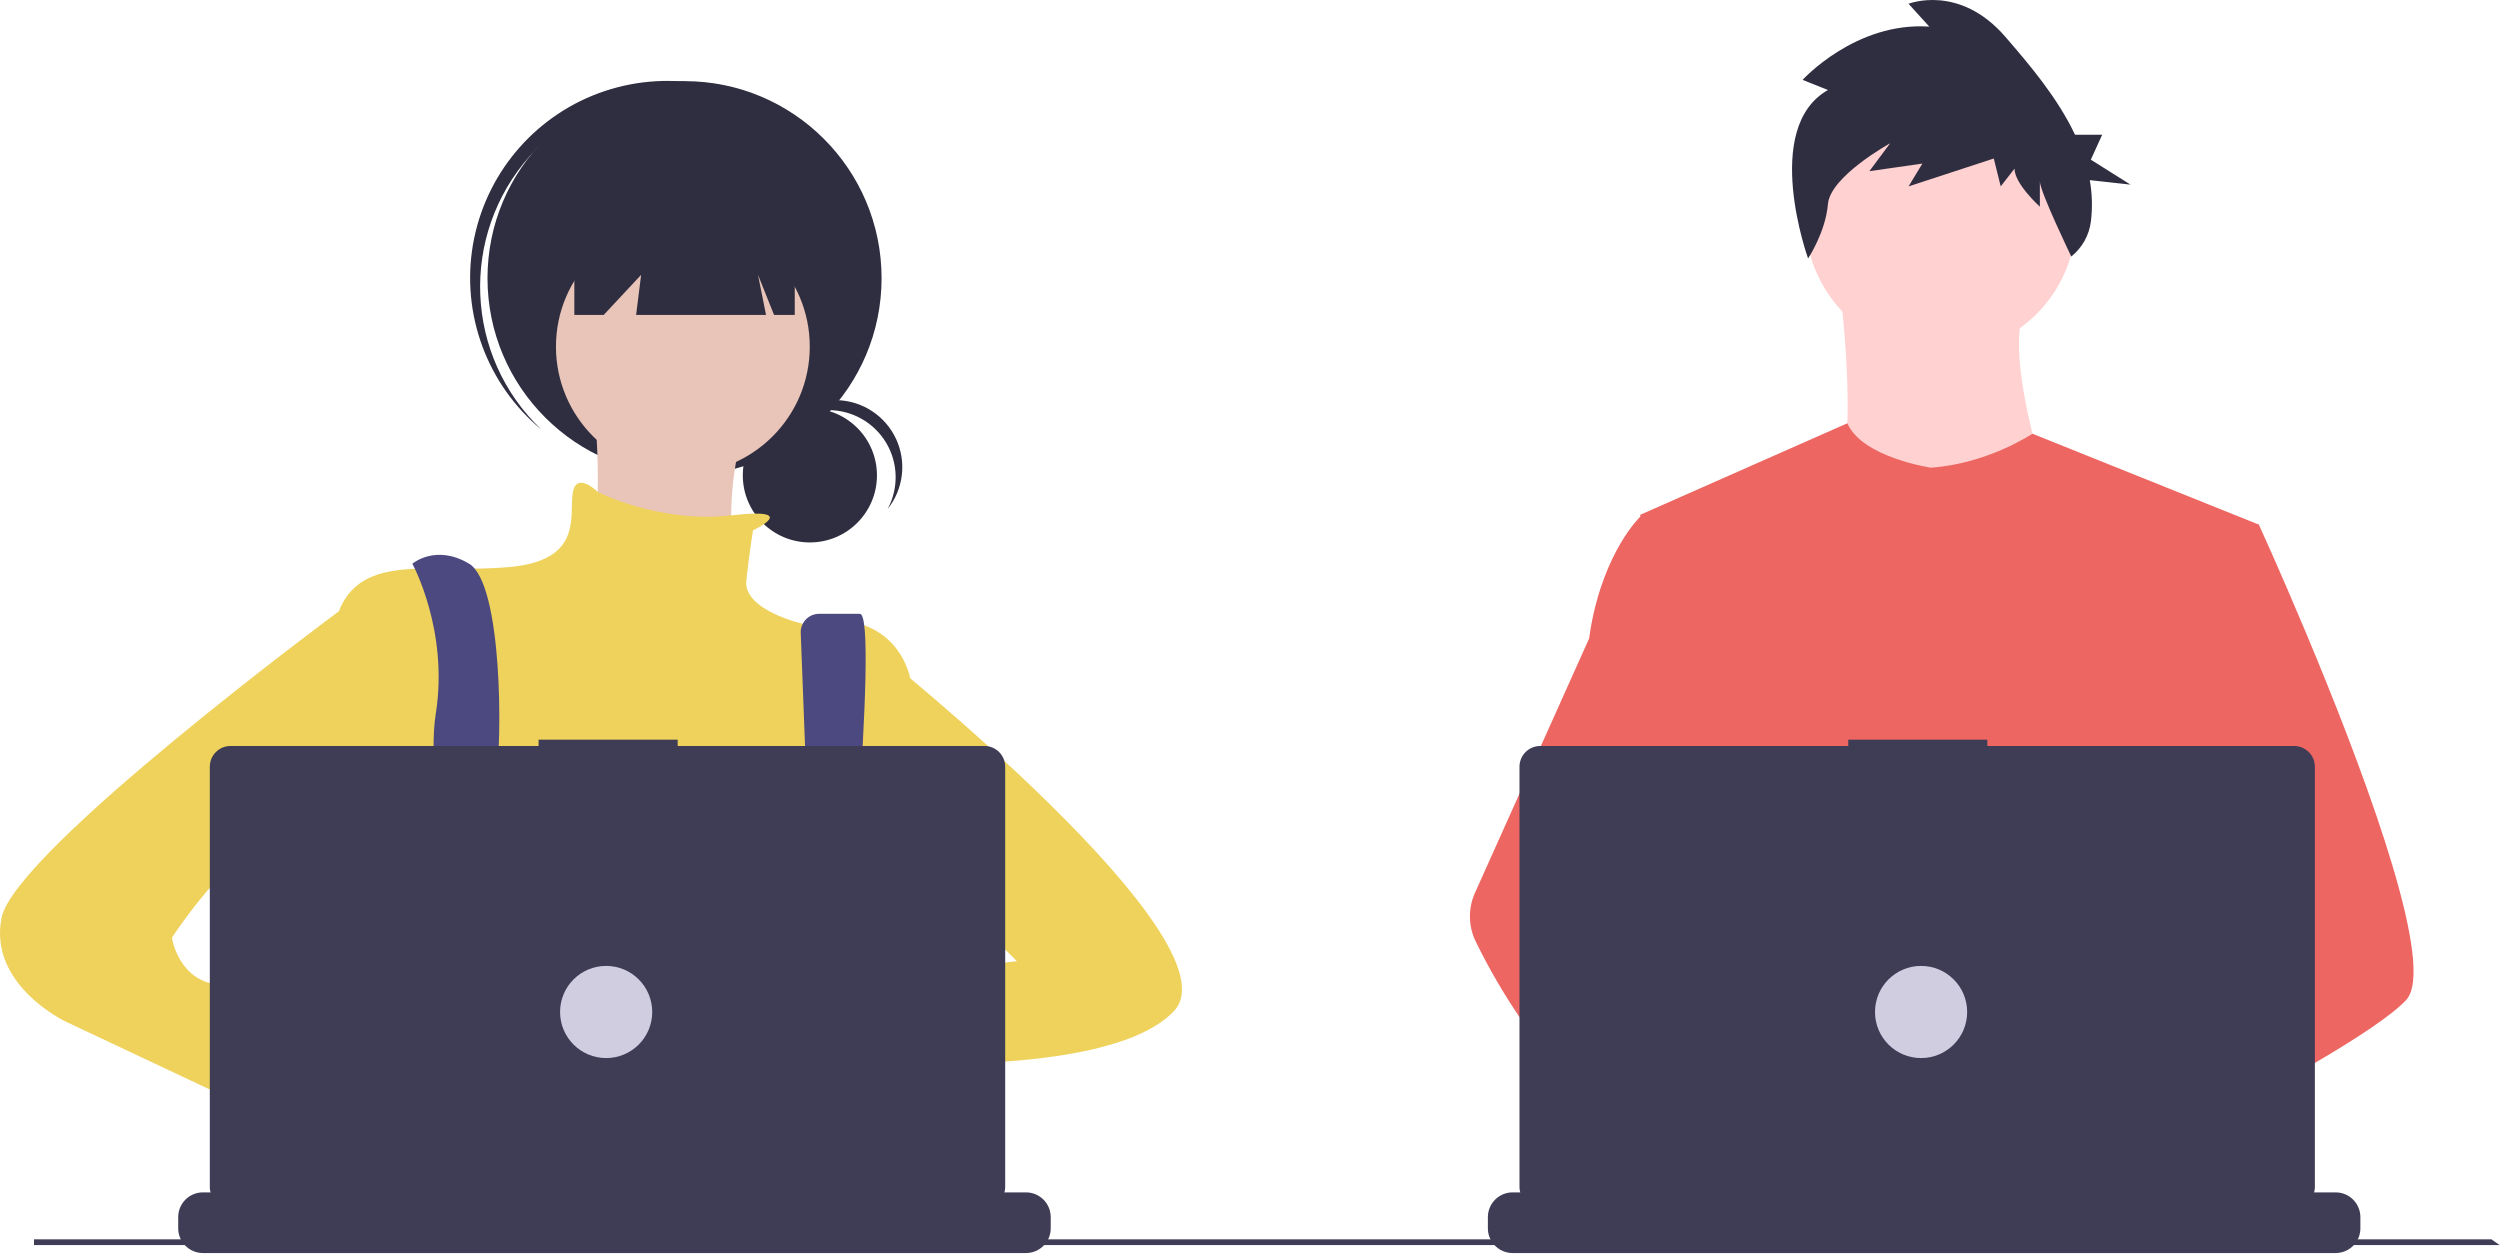
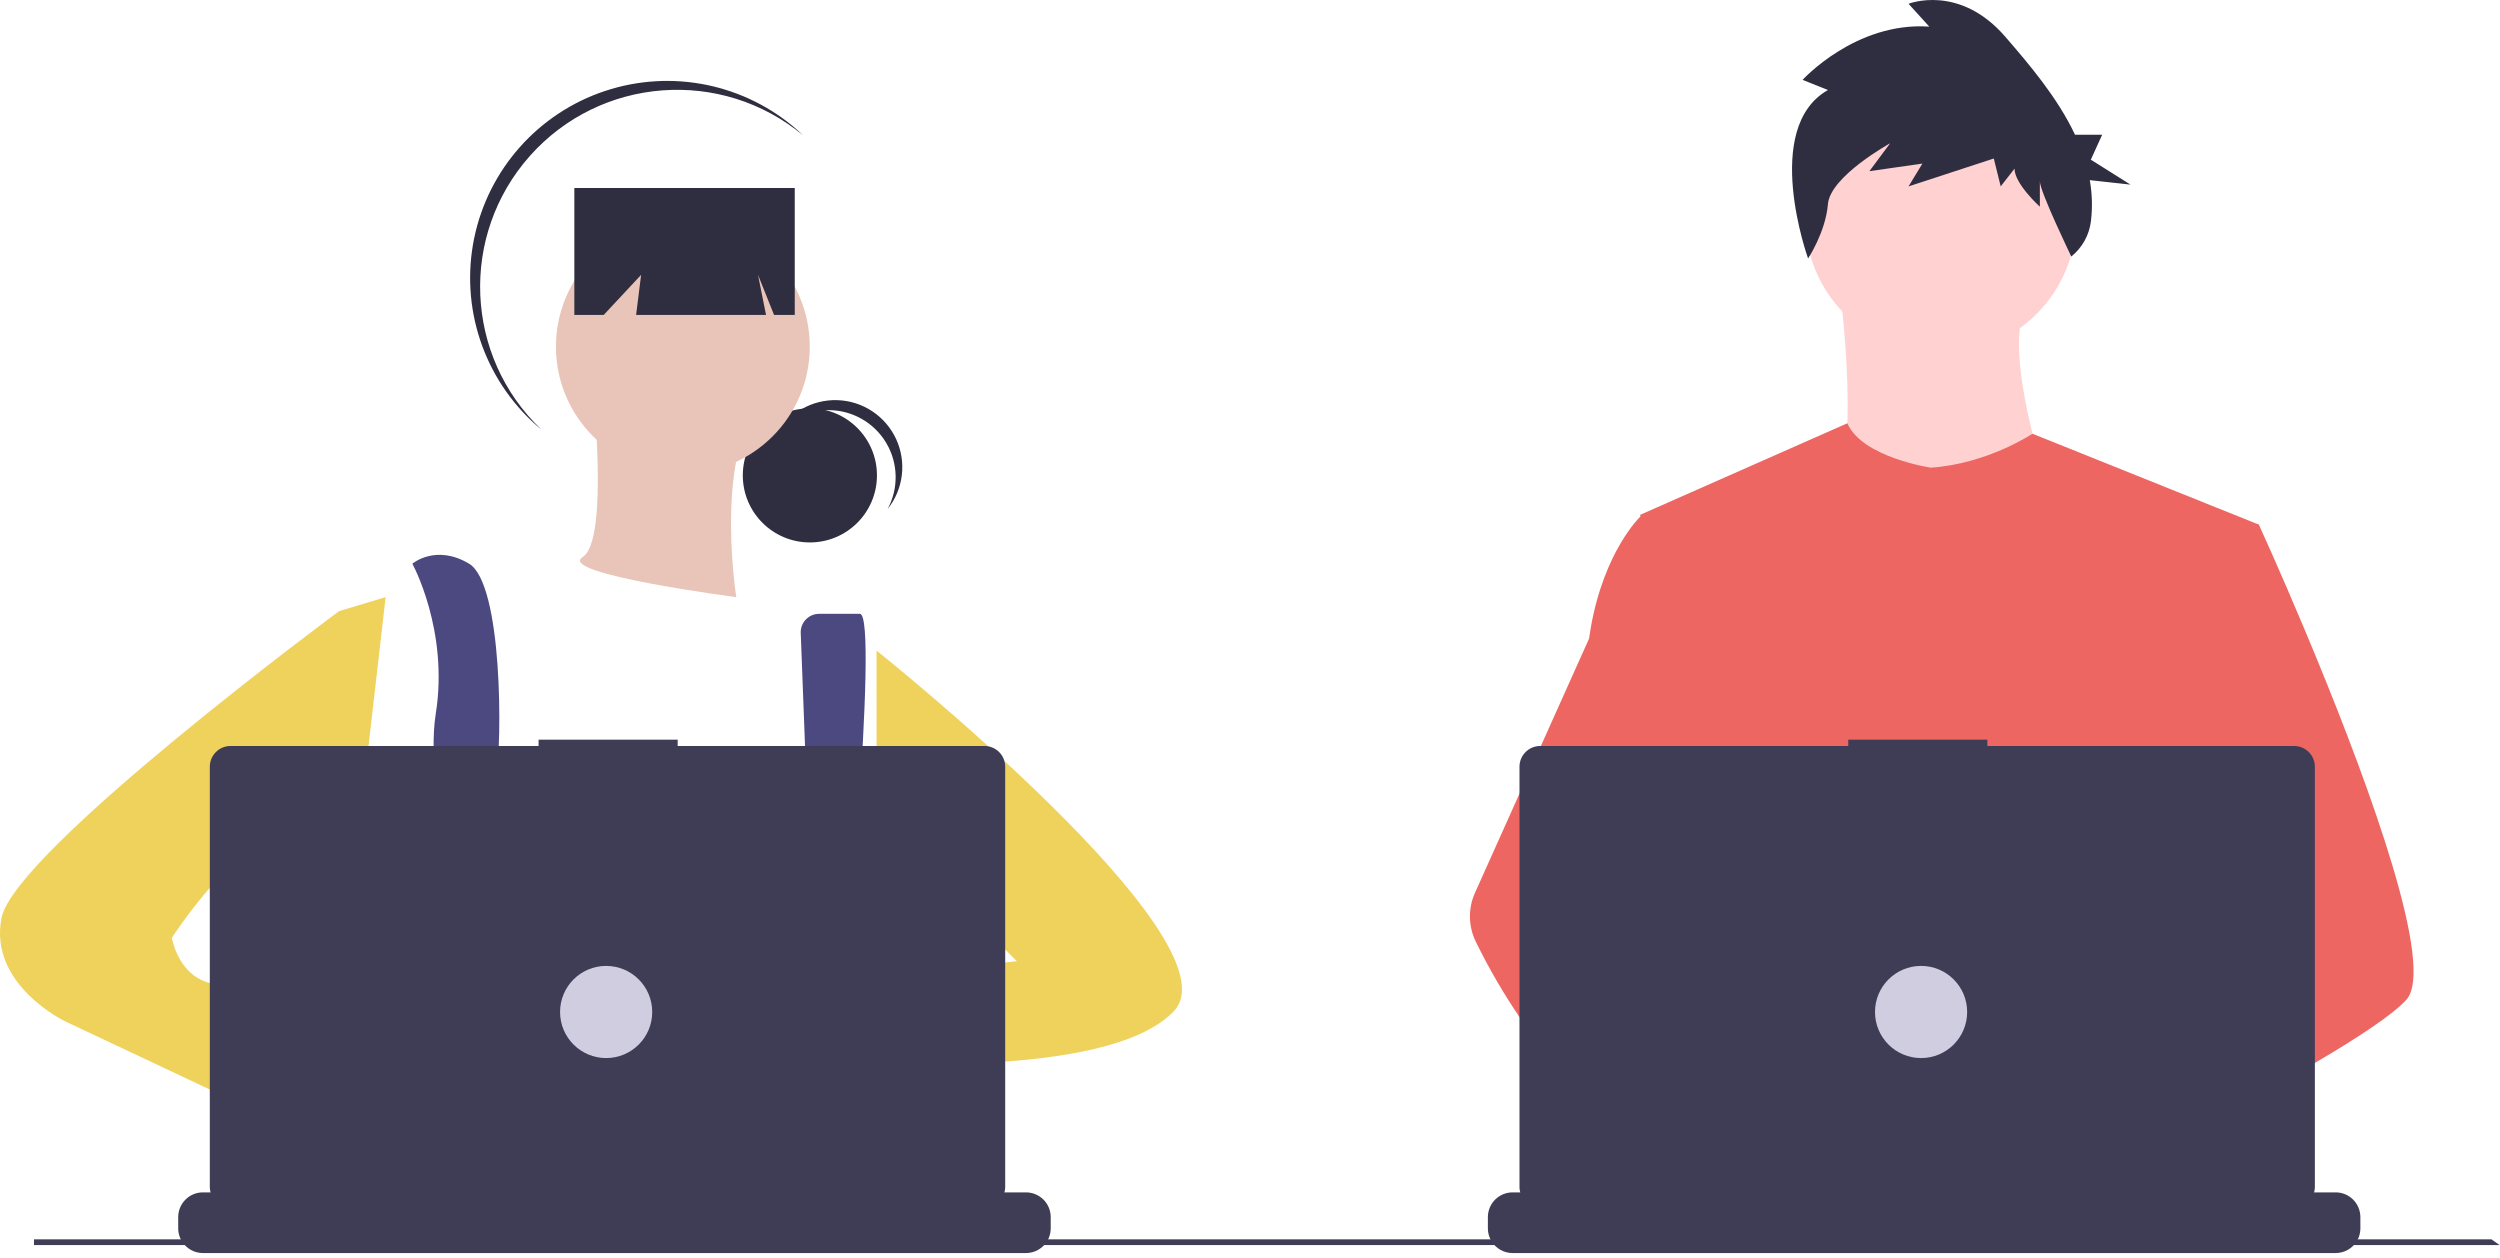
<svg xmlns="http://www.w3.org/2000/svg" width="308px" height="155px" viewBox="0 0 308 155" version="1.1">
  <title>about-eachother</title>
  <desc>Created with Sketch.</desc>
  <g id="Main-site" stroke="none" stroke-width="1" fill="none" fill-rule="evenodd">
    <g id="About" transform="translate(-1229, -191)" fill-rule="nonzero">
      <g id="about-eachother" transform="translate(1229, 191)">
        <circle id="Oval" fill="#FFD1D1" cx="239.091" cy="26.885" r="16.697" />
        <path d="M226.628,35.234 C226.628,35.234 229.774,58.949 224.934,61.611 C220.095,64.273 253.731,64.515 253.731,64.515 C253.731,64.515 246.229,43.946 249.617,37.654 L226.628,35.234 Z" id="Path" fill="#FFD1D1" />
        <path d="M278.293,64.635 L275.495,77.373 L269.58,104.323 L269.403,105.799 L267.362,122.885 L266.004,134.236 L265.094,141.861 C259.558,144.706 255.546,146.67 255.546,146.67 C255.546,146.67 255.201,144.94 254.644,142.726 C250.759,143.891 243.57,145.823 237.478,146.209 C239.697,148.682 240.716,151.005 239.333,152.719 C235.16,157.887 217.93,147.061 211.904,143.024 C211.764,143.99 211.711,144.967 211.745,145.944 L207.134,142.397 L207.59,134.236 L208.36,120.429 L209.327,103.113 C209.022,102.371 208.766,101.611 208.562,100.835 C207.15,95.813 205.435,85.783 204.121,77.373 C203.062,70.604 202.268,64.885 202.1,63.667 C202.077,63.509 202.066,63.427 202.066,63.427 L227.594,52.146 C229.408,56.354 237.88,57.618 237.88,57.618 C244.899,57.135 250.4,53.434 250.4,53.434 L278.293,64.635 Z" id="Path" fill="#ED6661" />
        <path d="M257.483,141.831 C257.483,141.831 256.402,142.202 254.644,142.726 C250.759,143.891 243.57,145.823 237.478,146.209 C232.233,146.545 227.801,145.737 226.99,142.315 C226.643,140.844 227.136,139.634 228.21,138.639 C231.416,135.667 239.79,134.602 246.431,134.236 C248.307,134.134 250.042,134.086 251.486,134.068 C253.938,134.036 255.546,134.086 255.546,134.086 L255.584,134.236 L257.483,141.831 Z" id="Path" fill="#FFB8B8" />
        <path d="M225.2,11.091 L222.078,9.841 C222.078,9.841 228.606,2.655 237.688,3.28 L235.134,0.467 C235.134,0.467 241.378,-2.032 247.054,4.529 C250.038,7.979 253.49,12.033 255.643,16.601 L258.986,16.601 L257.591,19.673 L262.475,22.746 L257.462,22.194 C257.76,23.877 257.806,25.594 257.598,27.29 C257.383,28.987 256.517,30.534 255.183,31.604 L255.183,31.604 C255.183,31.604 251.311,23.59 251.311,22.34 L251.311,25.465 C251.311,25.465 248.189,22.652 248.189,20.778 L246.486,22.965 L245.635,19.528 L235.134,22.965 L236.837,20.153 L230.309,21.09 L232.863,17.653 C232.863,17.653 225.484,21.715 225.2,25.152 C224.916,28.589 222.756,31.846 222.756,31.846 C222.756,31.846 216.969,15.778 225.2,11.091 Z" id="Path" fill="#2F2E41" />
        <path d="M296.442,123.196 C294.741,125.04 290.527,127.817 285.418,130.823 C283.518,131.941 281.494,133.092 279.43,134.236 C274.505,136.968 269.349,139.674 265.094,141.861 C259.558,144.706 255.546,146.67 255.546,146.67 C255.546,146.67 255.201,144.94 254.644,142.726 C253.899,139.763 252.778,135.932 251.608,134.236 C251.568,134.177 251.527,134.123 251.486,134.068 C251.145,133.621 250.802,133.36 250.464,133.36 L267.362,122.885 L274.664,118.358 L269.403,105.799 L262.805,90.045 L266.788,77.373 L270.791,64.635 L278.293,64.635 C278.293,64.635 280.777,70.057 283.953,77.618 C284.428,78.749 284.918,79.927 285.418,81.144 C291.953,97.039 300.1,119.234 296.442,123.196 Z" id="Path" fill="#ED6661" />
        <path d="M239.333,152.719 C235.16,157.887 217.93,147.061 211.904,143.024 C210.592,142.145 209.811,141.589 209.811,141.589 L215.324,134.236 L217.07,131.909 C217.07,131.909 218.632,132.738 220.941,134.086 C221.025,134.136 221.109,134.186 221.196,134.236 C223.187,135.406 225.687,136.934 228.21,138.639 C231.69,140.994 235.21,143.68 237.478,146.209 C239.697,148.682 240.716,151.005 239.333,152.719 Z" id="Path" fill="#FFB8B8" />
        <path d="M220.941,134.086 C220.325,134.084 219.71,134.134 219.102,134.236 C213.882,135.133 212.342,139.858 211.904,143.024 C211.764,143.99 211.711,144.967 211.745,145.944 L207.134,142.397 L205.453,141.105 C201.409,139.695 197.806,137.19 194.682,134.236 C191.971,131.628 189.54,128.745 187.427,125.633 C185.322,122.566 183.446,119.348 181.814,116.005 C180.892,114.117 180.856,111.917 181.716,110 L187.427,97.273 L195.774,78.672 C195.835,78.229 195.902,77.796 195.976,77.373 C197.631,67.882 202.066,63.667 202.066,63.667 L205.453,63.667 L207.719,77.373 L210.535,94.4 L208.562,100.835 L204.002,115.697 L208.36,120.429 L220.941,134.086 Z" id="Path" fill="#ED6661" />
        <path d="M290.799,149.949 L290.799,151.327 C290.799,151.706 290.73,152.081 290.593,152.433 C290.532,152.59 290.458,152.742 290.373,152.887 C289.822,153.811 288.826,154.377 287.75,154.377 L186.355,154.377 C185.28,154.377 184.283,153.811 183.733,152.887 C183.647,152.742 183.573,152.59 183.512,152.433 C183.375,152.081 183.306,151.706 183.306,151.327 L183.306,149.949 C183.306,149.14 183.627,148.364 184.199,147.792 C184.771,147.221 185.546,146.899 186.355,146.9 L192.2,146.9 L192.2,146.257 C192.2,146.223 192.213,146.191 192.237,146.167 C192.261,146.143 192.293,146.13 192.327,146.13 L195.376,146.13 C195.41,146.13 195.442,146.143 195.466,146.167 C195.49,146.191 195.504,146.223 195.504,146.257 L195.504,146.9 L197.409,146.9 L197.409,146.257 C197.409,146.223 197.422,146.191 197.446,146.167 C197.47,146.143 197.502,146.13 197.536,146.13 L200.585,146.13 C200.619,146.13 200.651,146.143 200.675,146.167 C200.699,146.191 200.712,146.223 200.712,146.257 L200.712,146.9 L202.62,146.9 L202.62,146.257 C202.62,146.223 202.633,146.191 202.657,146.167 C202.681,146.143 202.713,146.13 202.747,146.13 L205.796,146.13 C205.83,146.13 205.862,146.143 205.886,146.167 C205.91,146.191 205.923,146.223 205.923,146.257 L205.923,146.9 L207.828,146.9 L207.828,146.257 C207.828,146.223 207.842,146.191 207.866,146.167 C207.89,146.143 207.922,146.13 207.956,146.13 L211.005,146.13 C211.039,146.13 211.071,146.143 211.095,146.167 C211.119,146.191 211.132,146.223 211.132,146.257 L211.132,146.9 L213.037,146.9 L213.037,146.257 C213.037,146.223 213.051,146.191 213.074,146.167 C213.098,146.143 213.131,146.13 213.164,146.13 L216.214,146.13 C216.248,146.13 216.28,146.143 216.304,146.167 C216.328,146.191 216.341,146.223 216.341,146.257 L216.341,146.9 L218.248,146.9 L218.248,146.257 C218.248,146.223 218.262,146.191 218.286,146.167 C218.309,146.143 218.342,146.13 218.376,146.13 L221.425,146.13 C221.459,146.13 221.491,146.143 221.515,146.167 C221.539,146.191 221.552,146.223 221.552,146.257 L221.552,146.9 L223.457,146.9 L223.457,146.257 C223.457,146.223 223.471,146.191 223.494,146.167 C223.518,146.143 223.551,146.13 223.584,146.13 L247.471,146.13 C247.505,146.13 247.537,146.143 247.561,146.167 C247.585,146.191 247.599,146.223 247.599,146.257 L247.599,146.9 L249.506,146.9 L249.506,146.257 C249.506,146.223 249.519,146.191 249.543,146.167 C249.567,146.143 249.599,146.13 249.633,146.13 L252.682,146.13 C252.752,146.13 252.809,146.187 252.81,146.257 L252.81,146.9 L254.715,146.9 L254.715,146.257 C254.715,146.223 254.728,146.191 254.752,146.167 C254.776,146.143 254.808,146.13 254.842,146.13 L257.891,146.13 C257.925,146.13 257.957,146.143 257.981,146.167 C258.005,146.191 258.018,146.223 258.018,146.257 L258.018,146.9 L259.923,146.9 L259.923,146.257 C259.923,146.223 259.937,146.191 259.961,146.167 C259.984,146.143 260.017,146.13 260.051,146.13 L263.1,146.13 C263.134,146.13 263.166,146.143 263.19,146.167 C263.214,146.191 263.227,146.223 263.227,146.257 L263.227,146.9 L265.135,146.9 L265.135,146.257 C265.134,146.223 265.148,146.191 265.172,146.167 C265.196,146.143 265.228,146.13 265.262,146.13 L268.311,146.13 C268.381,146.131 268.436,146.187 268.436,146.257 L268.436,146.9 L270.343,146.9 L270.343,146.257 C270.343,146.223 270.357,146.191 270.381,146.167 C270.404,146.143 270.437,146.13 270.471,146.13 L273.52,146.13 C273.554,146.13 273.586,146.143 273.61,146.167 C273.634,146.191 273.647,146.223 273.647,146.257 L273.647,146.9 L275.552,146.9 L275.552,146.257 C275.552,146.223 275.565,146.191 275.589,146.167 C275.613,146.143 275.646,146.13 275.679,146.13 L278.729,146.13 C278.763,146.13 278.795,146.143 278.819,146.167 C278.843,146.191 278.856,146.223 278.856,146.257 L278.856,146.9 L287.75,146.9 C288.559,146.899 289.335,147.221 289.906,147.792 C290.478,148.364 290.799,149.14 290.799,149.949 Z" id="Path" fill="#3F3D56" />
        <path d="M282.635,91.905 L244.842,91.905 L244.842,91.126 L227.705,91.126 L227.705,91.905 L189.757,91.905 C189.079,91.905 188.428,92.174 187.949,92.654 C187.47,93.133 187.2,93.783 187.2,94.461 L187.2,146.212 C187.2,147.624 188.345,148.768 189.757,148.768 L282.635,148.768 C284.047,148.768 285.192,147.624 285.192,146.212 L285.192,94.461 C285.192,93.783 284.922,93.133 284.443,92.654 C283.963,92.174 283.313,91.905 282.635,91.905 L282.635,91.905 Z" id="Path" fill="#3F3D56" />
        <circle id="Oval" fill="#D0CDE1" cx="236.677" cy="124.677" r="5.677" />
        <circle id="Oval" fill="#2F2E41" cx="99.777" cy="58.565" r="8.264" />
        <path d="M102.08,50.529 C104.989,50.529 107.684,52.059 109.176,54.557 C110.667,57.055 110.735,60.154 109.355,62.715 C111.309,60.27 111.714,56.931 110.401,54.09 C109.088,51.25 106.283,49.394 103.155,49.298 C100.027,49.202 97.113,50.881 95.628,53.636 C97.193,51.671 99.568,50.527 102.08,50.529 Z" id="Path" fill="#2F2E41" />
-         <circle id="Oval" fill="#2F2E41" cx="84.335" cy="34.272" r="24.276" />
        <path d="M65.282,19.21 C73.977,9.431 88.858,8.305 98.925,16.664 C98.727,16.476 98.53,16.286 98.324,16.102 C91.842,10.34 82.779,8.473 74.547,11.206 C66.316,13.938 60.168,20.854 58.418,29.349 C56.669,37.843 59.584,46.626 66.066,52.388 C66.273,52.572 66.484,52.745 66.695,52.92 C57.214,43.901 56.589,28.99 65.282,19.21 L65.282,19.21 Z" id="Path" fill="#2F2E41" />
        <circle id="Oval" fill="#E9C4B8" cx="84.129" cy="42.707" r="15.635" />
        <path d="M73.02,47.644 C73.02,47.644 75.077,66.571 71.785,68.628 C68.494,70.686 90.712,73.566 90.712,73.566 C90.712,73.566 87.421,52.993 95.65,47.644 L73.02,47.644 Z" id="Path" fill="#E9C4B8" />
-         <path d="M92.77,65.337 C92.77,65.337 98.896,62.476 90.073,63.495 C81.249,64.514 73.636,60.605 73.636,60.605 C73.636,60.605 70.962,57.93 70.551,60.811 C70.14,63.691 71.785,69.04 62.733,69.863 C53.681,70.686 45.452,68.217 42.161,74.389 C38.869,80.561 40.515,107.305 40.515,107.305 C40.515,107.305 46.687,129.524 51.624,132.815 C56.562,136.107 99.764,131.581 99.764,131.581 L112.108,109.362 L112.108,83.441 C112.108,83.441 110.462,74.389 98.941,76.857 C98.941,76.857 91.535,75.212 91.947,71.509 C92.358,67.805 92.77,65.337 92.77,65.337 Z" id="Path" fill="#EFD25B" />
-         <path d="M53.257,148.539 C53.511,147.431 53.682,146.804 53.682,146.804 L53.55,145.903 L52.194,136.698 L51.624,132.815 C56.561,130.758 57.796,121.294 57.796,121.294 L57.982,121.182 L58.825,120.678 L58.825,120.676 L61.849,118.862 L61.91,118.825 L63.132,119.638 L65.614,121.294 C72.193,126.203 80.535,128.114 88.595,126.559 C90.45,126.241 92.264,125.717 94.003,124.997 L99.989,123.001 L100.175,122.94 L100.359,122.967 L103.869,123.498 L103.933,123.51 L104.223,123.553 L103.411,129.173 L102.232,137.34 C105.345,138.989 108.113,142.086 110.534,145.903 C111.069,146.747 111.589,147.626 112.091,148.539 C112.745,149.72 113.37,150.948 113.964,152.206 C114.037,152.356 114.107,152.508 114.178,152.66 C114.407,153.153 114.634,153.65 114.855,154.15 L52.167,154.15 C52.249,153.648 52.331,153.169 52.41,152.708 C52.414,152.692 52.417,152.676 52.419,152.66 C52.449,152.506 52.476,152.356 52.501,152.206 C52.778,150.707 53.046,149.456 53.257,148.539 Z" id="Path" fill="#2F2E41" />
        <path d="M50.801,69.451 C50.801,69.451 55.327,77.68 53.681,87.967 C52.036,98.253 58.619,123.763 58.619,123.763 L63.556,122.529 C63.556,122.529 60.265,101.133 61.088,96.196 C61.91,91.258 61.91,71.92 57.796,69.451 C53.681,66.983 50.801,69.451 50.801,69.451 Z" id="Path" fill="#4C4981" />
        <path d="M98.652,78.003 L100.381,123.558 L103.673,125.615 C103.673,125.615 108.405,75.623 105.936,75.623 L100.913,75.623 C100.292,75.623 99.699,75.878 99.272,76.328 C98.844,76.778 98.62,77.383 98.652,78.003 L98.652,78.003 Z" id="Path" fill="#4C4981" />
        <circle id="Oval" fill="#ED6661" cx="60.882" cy="120.677" r="2.057" />
        <circle id="Oval" fill="#ED6661" cx="102.027" cy="122.735" r="2.057" />
        <polygon id="Path" fill="#2F2E41" points="70.757 23.162 70.757 38.798 74.378 38.798 78.986 33.86 78.369 38.798 94.374 38.798 93.387 33.86 95.362 38.798 97.913 38.798 97.913 23.162" />
        <path d="M108.405,122.529 C108.405,122.529 89.684,119.032 88.449,125.203 C87.215,131.375 109.228,128.701 109.228,128.701 L108.405,122.529 Z" id="Path" fill="#A0616A" />
        <path d="M107.993,80.149 C107.993,80.149 152.842,115.946 144.613,124.586 C136.384,133.227 105.113,130.758 105.113,130.758 L107.17,120.472 L125.274,118.414 L116.222,109.362 L107.993,110.185 L107.993,80.149 Z" id="Path" fill="#EFD25B" />
        <path d="M41.749,139.81 L47.51,144.336 C47.51,144.336 51.624,157.091 57.796,153.388 C63.968,149.685 52.036,136.518 52.036,136.518 L45.041,134.05 L41.749,139.81 Z" id="Path" fill="#A0616A" />
        <path d="M47.51,73.566 L41.765,75.295 C41.765,75.295 1.838,104.836 0.192,113.065 C-1.454,121.295 8.01,125.821 8.01,125.821 L43.806,142.69 L47.51,132.815 L30.64,124.175 C30.64,124.175 31.874,121.706 26.937,121.295 C21.999,120.883 21.176,115.534 21.176,115.534 C21.176,115.534 31.051,100.31 36.4,103.602 C41.749,106.894 43.395,109.362 43.395,109.362 L47.51,73.566 Z" id="Path" fill="#EFD25B" />
        <path d="M129.448,149.949 L129.448,151.327 C129.448,151.706 129.378,152.081 129.241,152.433 C129.18,152.59 129.107,152.742 129.021,152.887 C128.47,153.811 127.474,154.377 126.398,154.377 L25.004,154.377 C23.928,154.377 22.932,153.811 22.381,152.887 C22.295,152.742 22.222,152.59 22.161,152.433 C22.023,152.081 21.954,151.706 21.954,151.327 L21.954,149.949 C21.954,149.14 22.275,148.364 22.847,147.792 C23.419,147.221 24.195,146.899 25.004,146.9 L30.848,146.9 L30.848,146.257 C30.848,146.223 30.861,146.191 30.885,146.167 C30.909,146.143 30.942,146.13 30.975,146.13 L34.025,146.13 C34.058,146.13 34.091,146.143 34.115,146.167 C34.139,146.191 34.152,146.223 34.152,146.257 L34.152,146.9 L36.057,146.9 L36.057,146.257 C36.057,146.223 36.07,146.191 36.094,146.167 C36.118,146.143 36.15,146.13 36.184,146.13 L39.234,146.13 C39.267,146.13 39.3,146.143 39.324,146.167 C39.347,146.191 39.361,146.223 39.361,146.257 L39.361,146.9 L41.268,146.9 L41.268,146.257 C41.268,146.223 41.281,146.191 41.305,146.167 C41.329,146.143 41.361,146.13 41.395,146.13 L44.445,146.13 C44.478,146.13 44.511,146.143 44.535,146.167 C44.558,146.191 44.572,146.223 44.572,146.257 L44.572,146.9 L46.477,146.9 L46.477,146.257 C46.477,146.223 46.49,146.191 46.514,146.167 C46.538,146.143 46.57,146.13 46.604,146.13 L49.653,146.13 C49.687,146.13 49.72,146.143 49.743,146.167 C49.767,146.191 49.781,146.223 49.781,146.257 L49.781,146.9 L51.686,146.9 L51.686,146.257 C51.686,146.223 51.699,146.191 51.723,146.167 C51.747,146.143 51.779,146.13 51.813,146.13 L54.862,146.13 C54.896,146.13 54.928,146.143 54.952,146.167 C54.976,146.191 54.99,146.223 54.989,146.257 L54.989,146.9 L56.897,146.9 L56.897,146.257 C56.897,146.223 56.91,146.191 56.934,146.167 C56.958,146.143 56.99,146.13 57.024,146.13 L60.073,146.13 C60.107,146.13 60.14,146.143 60.163,146.167 C60.187,146.191 60.201,146.223 60.201,146.257 L60.201,146.9 L62.106,146.9 L62.106,146.257 C62.106,146.223 62.119,146.191 62.143,146.167 C62.167,146.143 62.199,146.13 62.233,146.13 L86.12,146.13 C86.153,146.13 86.186,146.143 86.21,146.167 C86.234,146.191 86.247,146.223 86.247,146.257 L86.247,146.9 L88.154,146.9 L88.154,146.257 C88.154,146.223 88.168,146.191 88.191,146.167 C88.215,146.143 88.248,146.13 88.281,146.13 L91.331,146.13 C91.401,146.13 91.457,146.187 91.458,146.257 L91.458,146.9 L93.363,146.9 L93.363,146.257 C93.363,146.223 93.376,146.191 93.4,146.167 C93.424,146.143 93.456,146.13 93.49,146.13 L96.54,146.13 C96.573,146.13 96.606,146.143 96.63,146.167 C96.653,146.191 96.667,146.223 96.667,146.257 L96.667,146.9 L98.572,146.9 L98.572,146.257 C98.572,146.223 98.585,146.191 98.609,146.167 C98.633,146.143 98.665,146.13 98.699,146.13 L101.748,146.13 C101.782,146.13 101.815,146.143 101.838,146.167 C101.862,146.191 101.876,146.223 101.876,146.257 L101.876,146.9 L103.783,146.9 L103.783,146.257 C103.783,146.223 103.796,146.191 103.82,146.167 C103.844,146.143 103.876,146.13 103.91,146.13 L106.96,146.13 C107.029,146.131 107.085,146.187 107.084,146.257 L107.084,146.9 L108.992,146.9 L108.992,146.257 C108.992,146.223 109.005,146.191 109.029,146.167 C109.053,146.143 109.085,146.13 109.119,146.13 L112.168,146.13 C112.202,146.13 112.234,146.143 112.258,146.167 C112.282,146.191 112.296,146.223 112.296,146.257 L112.296,146.9 L114.201,146.9 L114.201,146.257 C114.201,146.223 114.214,146.191 114.238,146.167 C114.262,146.143 114.294,146.13 114.328,146.13 L117.377,146.13 C117.411,146.13 117.443,146.143 117.467,146.167 C117.491,146.191 117.504,146.223 117.504,146.257 L117.504,146.9 L126.398,146.9 C127.207,146.899 127.983,147.221 128.555,147.792 C129.127,148.364 129.448,149.14 129.448,149.949 Z" id="Path" fill="#3F3D56" />
        <path d="M121.283,91.904 L83.49,91.904 L83.49,91.125 L66.353,91.125 L66.353,91.904 L28.405,91.904 C26.993,91.904 25.848,93.049 25.848,94.46 L25.848,146.211 C25.848,147.622 26.993,148.767 28.405,148.767 L121.283,148.767 C122.695,148.767 123.84,147.622 123.84,146.211 L123.84,94.46 C123.84,93.049 122.695,91.904 121.283,91.904 Z" id="Path" fill="#3F3D56" />
        <circle id="Oval" fill="#D0CDE1" cx="74.677" cy="124.677" r="5.677" />
        <polygon id="Rectangle" fill="#3F3D56" points="4.187 152.682 306.945 152.682 307.945 153.389 4.187 153.389" />
      </g>
    </g>
  </g>
</svg>